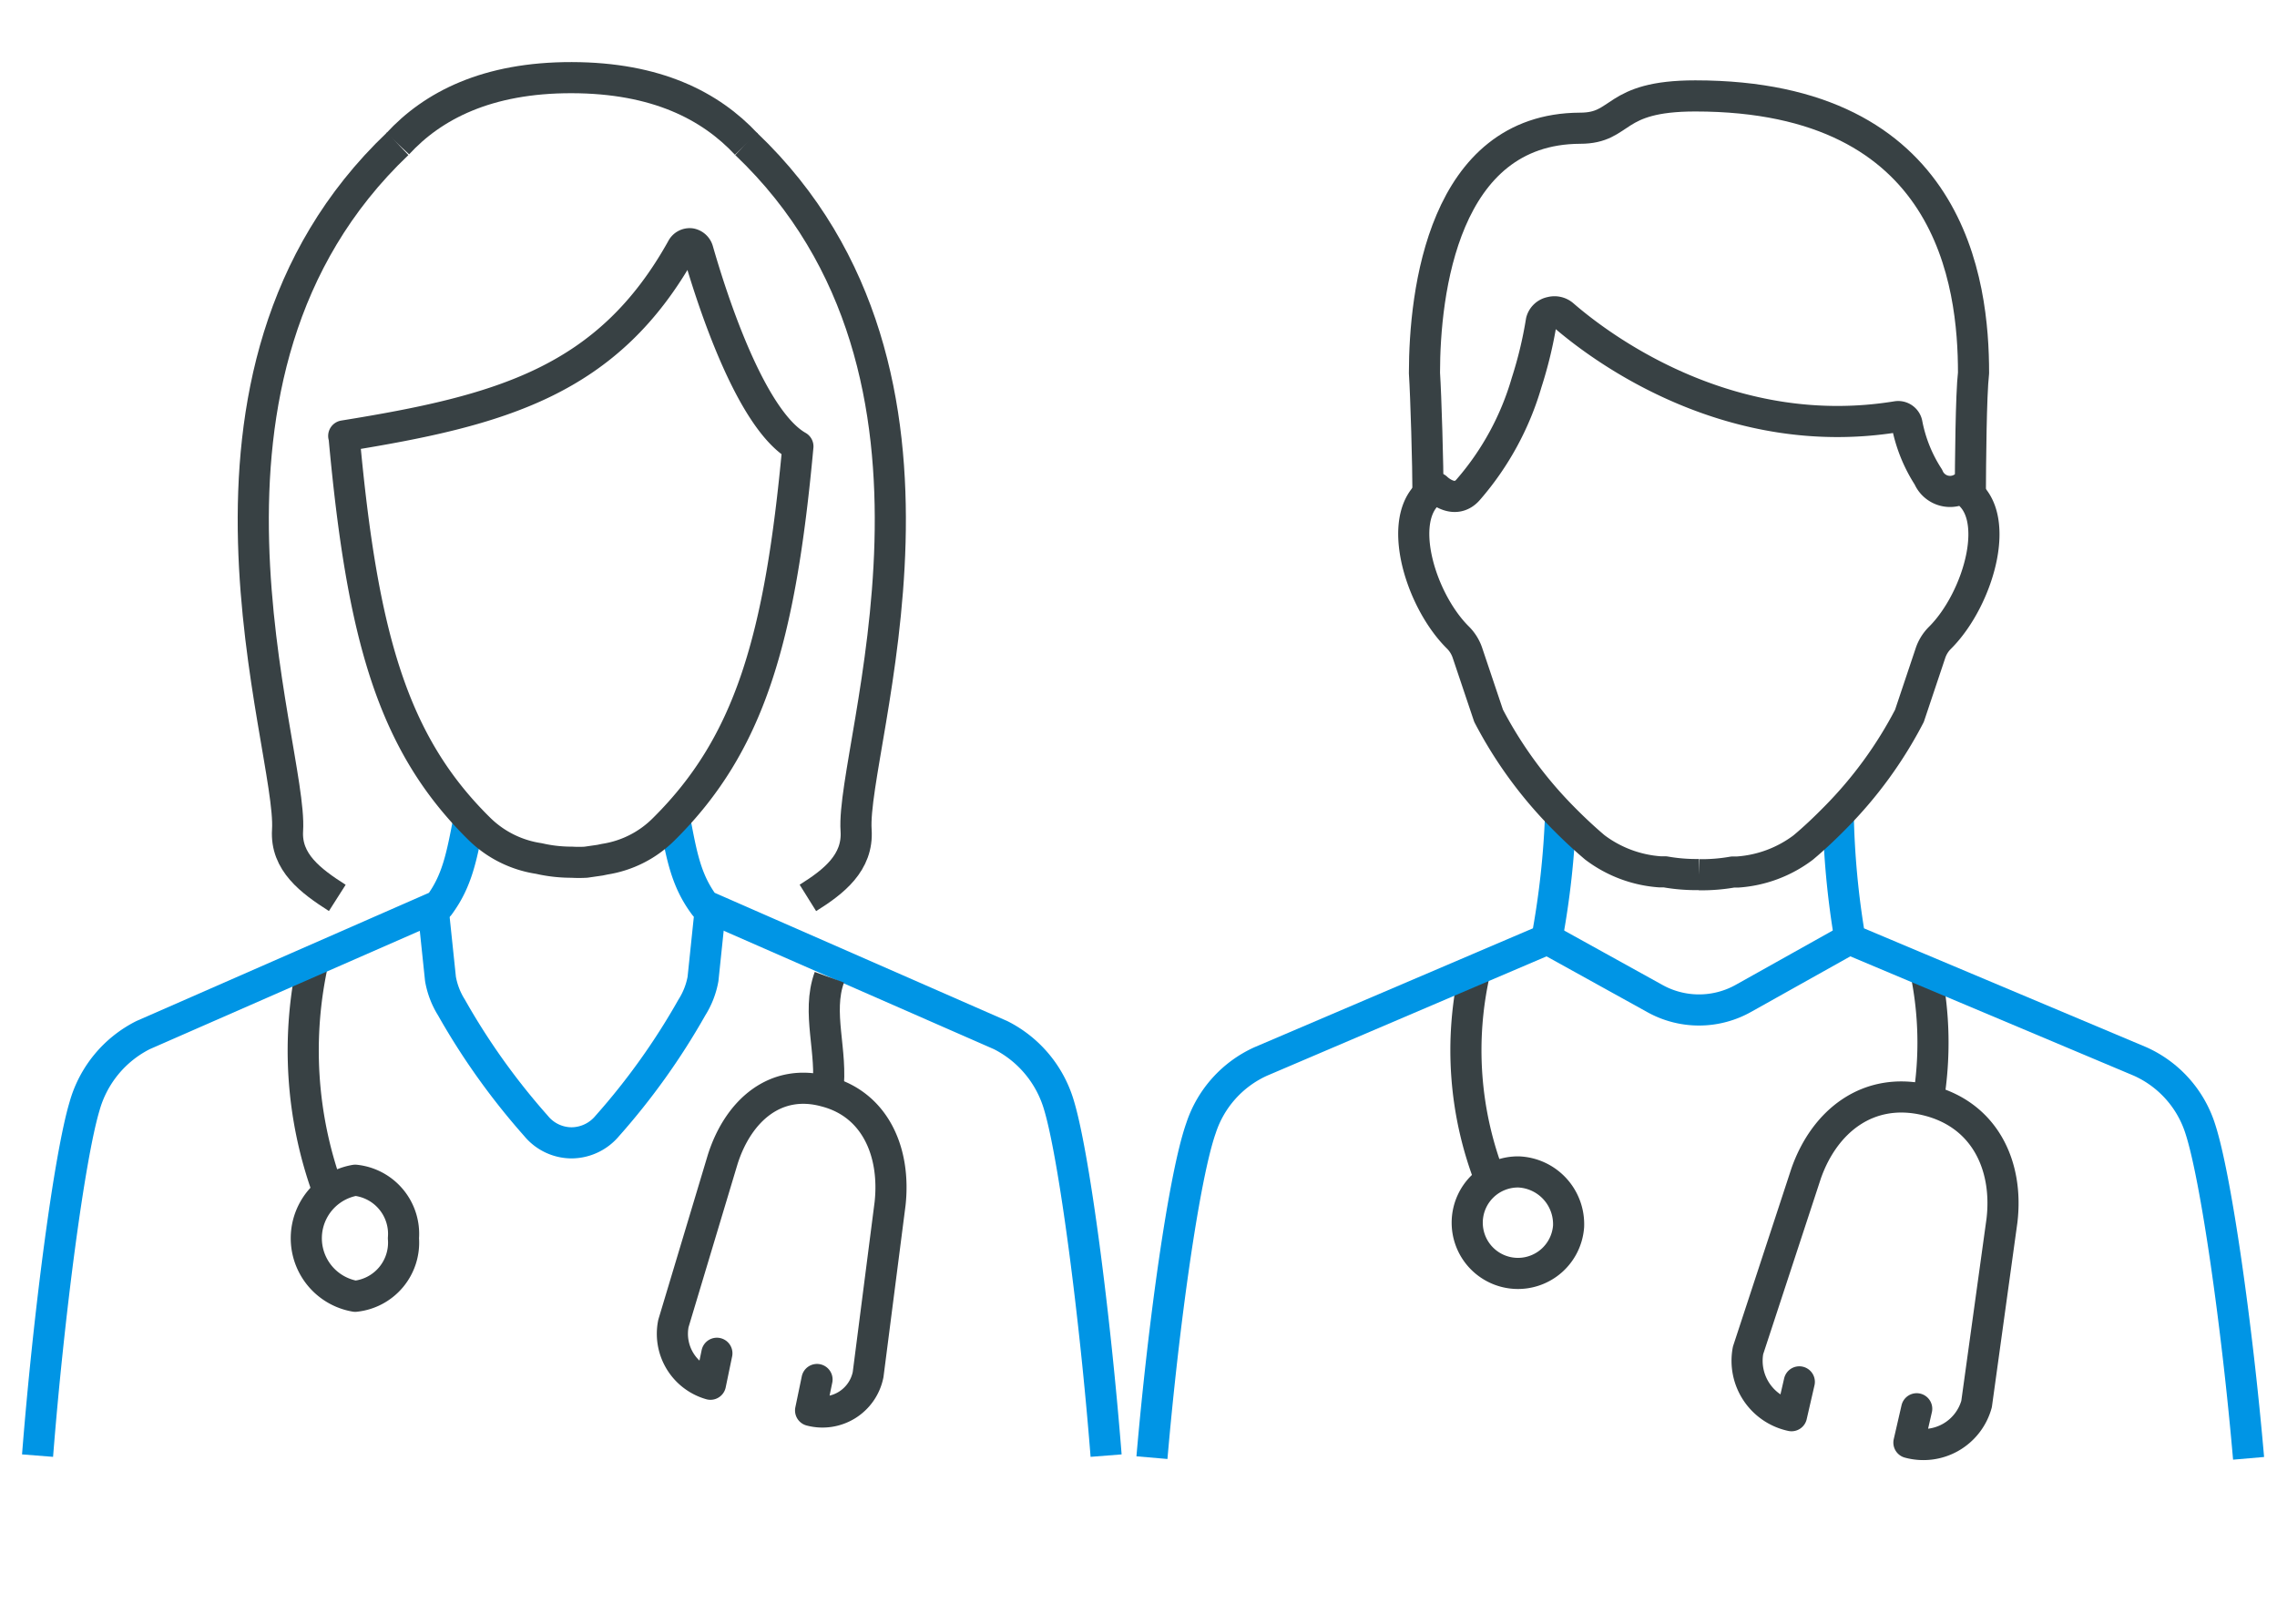
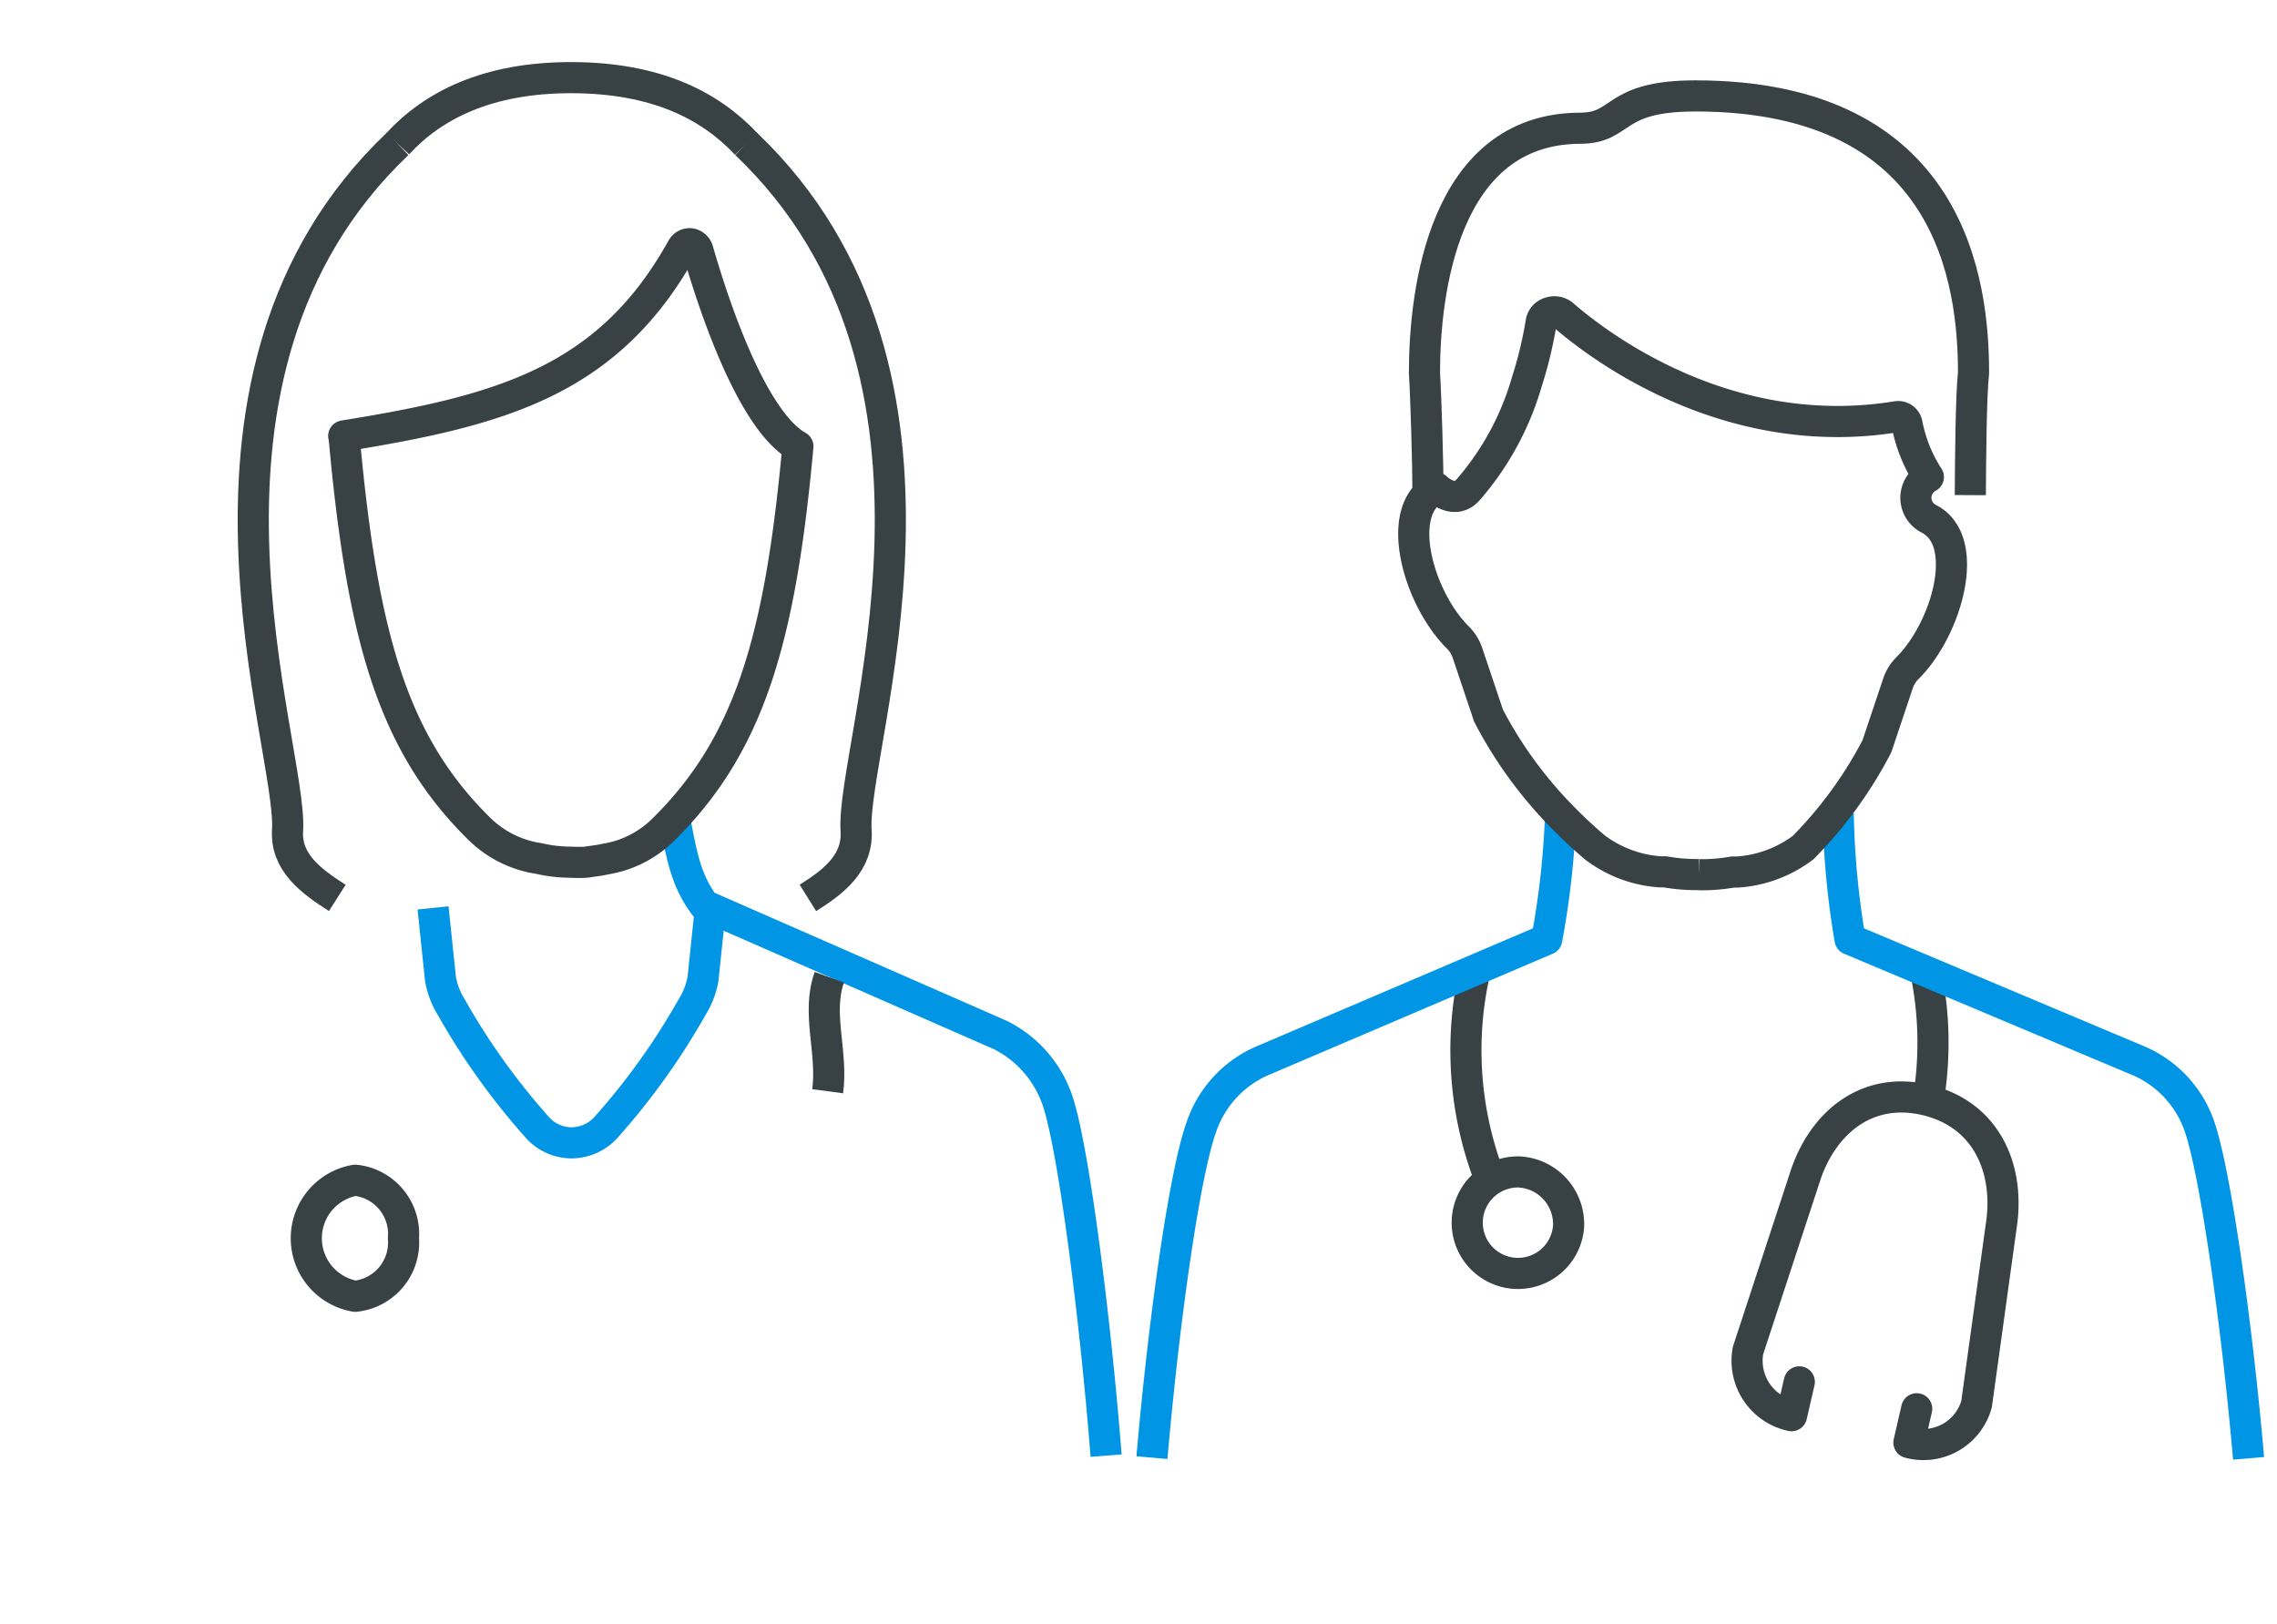
<svg xmlns="http://www.w3.org/2000/svg" id="add45124-2ca1-498e-a61f-794dbe329b64" data-name="a4cc41c9-ff04-43e2-a0ab-d1163b59caaa" viewBox="0 0 134.61 96">
  <path d="M88.14,69.83a21,21,0,0,1-.93-12.51" fill="none" stroke="#384144" stroke-linejoin="round" stroke-width="1.84" />
  <path d="M92.73,72.5a3,3,0,1,1-2.94-3.22A3.09,3.09,0,0,1,92.73,72.5Z" fill="none" stroke="#384144" stroke-linejoin="round" stroke-width="1.84" />
  <path d="M113.84,57.42A20.78,20.78,0,0,1,114,65" fill="none" stroke="#384144" stroke-linejoin="round" stroke-width="1.84" />
  <path d="M106.37,81.69l-.46,2a3.32,3.32,0,0,1-2.57-3.86l3.43-10.45c1.09-3.12,3.69-5.17,7.11-4.35h0c3.43.82,4.86,3.85,4.47,7.13L116.85,83a3.26,3.26,0,0,1-4,2.28l.46-2" fill="none" stroke="#384144" stroke-linecap="round" stroke-linejoin="round" stroke-width="1.84" />
  <path d="M108.67,48.08a49.46,49.46,0,0,0,.7,7.45l17.15,7.22a6.53,6.53,0,0,1,3.56,4c.92,2.83,2.17,11.59,2.85,19.46" fill="none" stroke="#0095e5" stroke-linejoin="round" stroke-width="1.84" />
-   <path d="M91.51,55.53,97.78,59a5.37,5.37,0,0,0,5.32,0l6.27-3.51" fill="none" stroke="#0095e5" stroke-linejoin="round" stroke-width="1.84" />
  <path d="M68.1,86.17C68.78,78.28,70,69.52,71,66.69a6.56,6.56,0,0,1,3.53-3.94l16.91-7.22a49.71,49.71,0,0,0,.82-7.45" fill="none" stroke="#0095e5" stroke-linejoin="round" stroke-width="1.84" />
  <path d="M84.42,29.25c0-1.76-.12-5.82-.21-7.2,0-4.76,1.11-14.44,9.2-14.47,2.57,0,1.85-1.91,6.81-1.91,15.19,0,16.45,11.1,16.45,16.38-.15,1.29-.18,5.3-.19,7.22" fill="none" stroke="#384144" stroke-linejoin="round" stroke-width="1.84" />
-   <path d="M100.44,51.71a10.58,10.58,0,0,0,2-.16l.29,0a7.26,7.26,0,0,0,3.86-1.44c.65-.54,1.29-1.15,1.92-1.79a24.68,24.68,0,0,0,4.37-6l1.23-3.67a2.31,2.31,0,0,1,.57-.94c2.32-2.3,3.83-7.52,1.27-8.83A1.39,1.39,0,0,1,114,28.2a8.84,8.84,0,0,1-1.26-3.12.53.53,0,0,0-.59-.45c-9.77,1.6-17.31-3.9-19.73-6a.79.79,0,0,0-.73-.17.73.73,0,0,0-.57.53,24.57,24.57,0,0,1-.87,3.62,16.78,16.78,0,0,1-3.43,6.31c-.83,1-1.9-.07-1.9-.07-2.57,1.31-1.06,6.53,1.26,8.83a2.33,2.33,0,0,1,.58.94L88,42.31a25,25,0,0,0,4.37,6c.63.64,1.28,1.25,1.92,1.79a7.23,7.23,0,0,0,3.86,1.44l.29,0a10.58,10.58,0,0,0,2,.16" fill="none" stroke="#384144" stroke-linejoin="round" stroke-width="1.84" />
-   <path d="M19.37,70.33a24.18,24.18,0,0,1-.85-13.56" fill="none" stroke="#384144" stroke-linejoin="round" stroke-width="1.84" />
+   <path d="M100.44,51.71a10.58,10.58,0,0,0,2-.16l.29,0a7.26,7.26,0,0,0,3.86-1.44a24.68,24.68,0,0,0,4.37-6l1.23-3.67a2.31,2.31,0,0,1,.57-.94c2.32-2.3,3.83-7.52,1.27-8.83A1.39,1.39,0,0,1,114,28.2a8.84,8.84,0,0,1-1.26-3.12.53.53,0,0,0-.59-.45c-9.77,1.6-17.31-3.9-19.73-6a.79.79,0,0,0-.73-.17.73.73,0,0,0-.57.53,24.57,24.57,0,0,1-.87,3.62,16.78,16.78,0,0,1-3.43,6.31c-.83,1-1.9-.07-1.9-.07-2.57,1.31-1.06,6.53,1.26,8.83a2.33,2.33,0,0,1,.58.94L88,42.31a25,25,0,0,0,4.37,6c.63.64,1.28,1.25,1.92,1.79a7.23,7.23,0,0,0,3.86,1.44l.29,0a10.58,10.58,0,0,0,2,.16" fill="none" stroke="#384144" stroke-linejoin="round" stroke-width="1.84" />
  <path d="M23.85,73.2A3.19,3.19,0,0,1,21,76.63a3.48,3.48,0,0,1,0-6.86A3.19,3.19,0,0,1,23.85,73.2Z" fill="none" stroke="#384144" stroke-linejoin="round" stroke-width="1.84" />
-   <path d="M27.73,48.38c-.44,2.29-.7,3.69-1.77,5.14L8.46,61.19A6.74,6.74,0,0,0,5,65.39c-.9,3-2.12,12.3-2.78,20.66" fill="none" stroke="#0095e5" stroke-linejoin="round" stroke-width="1.84" />
  <path d="M39.88,48.38c.43,2.29.69,3.69,1.77,5.14l17.5,7.67a6.77,6.77,0,0,1,3.47,4.2c.89,3,2.11,12.3,2.77,20.66" fill="none" stroke="#0095e5" stroke-linejoin="round" stroke-width="1.84" />
  <path d="M44.12,8.52l0,0C42,6.25,38.81,4.6,33.8,4.59S25.58,6.25,23.51,8.5l0,0" fill="none" stroke="#384144" stroke-linejoin="round" stroke-width="1.84" />
  <path d="M20.32,25.77c9.3-1.5,15.63-3.23,20-11.09a.51.51,0,0,1,.51-.27.55.55,0,0,1,.43.4c.84,2.93,3.12,10,5.91,11.58h0C46.12,37.82,44.3,44,39.26,49a6.29,6.29,0,0,1-3.5,1.79l-.29.06-.83.12a7.17,7.17,0,0,1-.84,0,8.66,8.66,0,0,1-1.67-.16l-.28-.06A6.35,6.35,0,0,1,28.34,49c-5.13-5.05-6.92-11.36-8-23.19Z" fill="none" stroke="#384144" stroke-linejoin="round" stroke-width="1.84" />
  <path d="M44.62,54.82h0" fill="none" stroke="#333" stroke-linejoin="round" stroke-width="1.84" />
  <path d="M44.1,8.5c14.36,13.66,6.18,35.62,6.51,40.58.13,1.92-1.33,3.05-2.85,4" fill="none" stroke="#384144" stroke-linejoin="round" stroke-width="1.84" />
  <path d="M23.51,8.5C9.15,22.16,17.32,44.12,17,49.08c-.12,1.89,1.37,3,2.94,4" fill="none" stroke="#384144" stroke-linejoin="round" stroke-width="1.84" />
  <path d="M48.93,64.51c.31-2.34-.67-4.62.1-6.74" fill="none" stroke="#384144" stroke-linejoin="round" stroke-width="1.84" />
-   <path d="M42.38,80,42,81.83a3.1,3.1,0,0,1-2.19-3.59l2.92-9.72c.93-2.9,3.15-4.81,6.08-4h0c2.92.76,4.14,3.57,3.81,6.63L51.32,81.26a2.75,2.75,0,0,1-3.4,2.12l.38-1.83" fill="none" stroke="#384144" stroke-linecap="round" stroke-linejoin="round" stroke-width="1.84" />
  <path d="M25.6,53.67l.44,4.2a4.71,4.71,0,0,0,.65,1.69,40.7,40.7,0,0,0,5,7,2.73,2.73,0,0,0,2.1,1,2.77,2.77,0,0,0,2.11-1,40.59,40.59,0,0,0,5-7,4.73,4.73,0,0,0,.66-1.69L42,53.65" fill="none" stroke="#0095e5" stroke-linejoin="round" stroke-width="1.84" />
</svg>